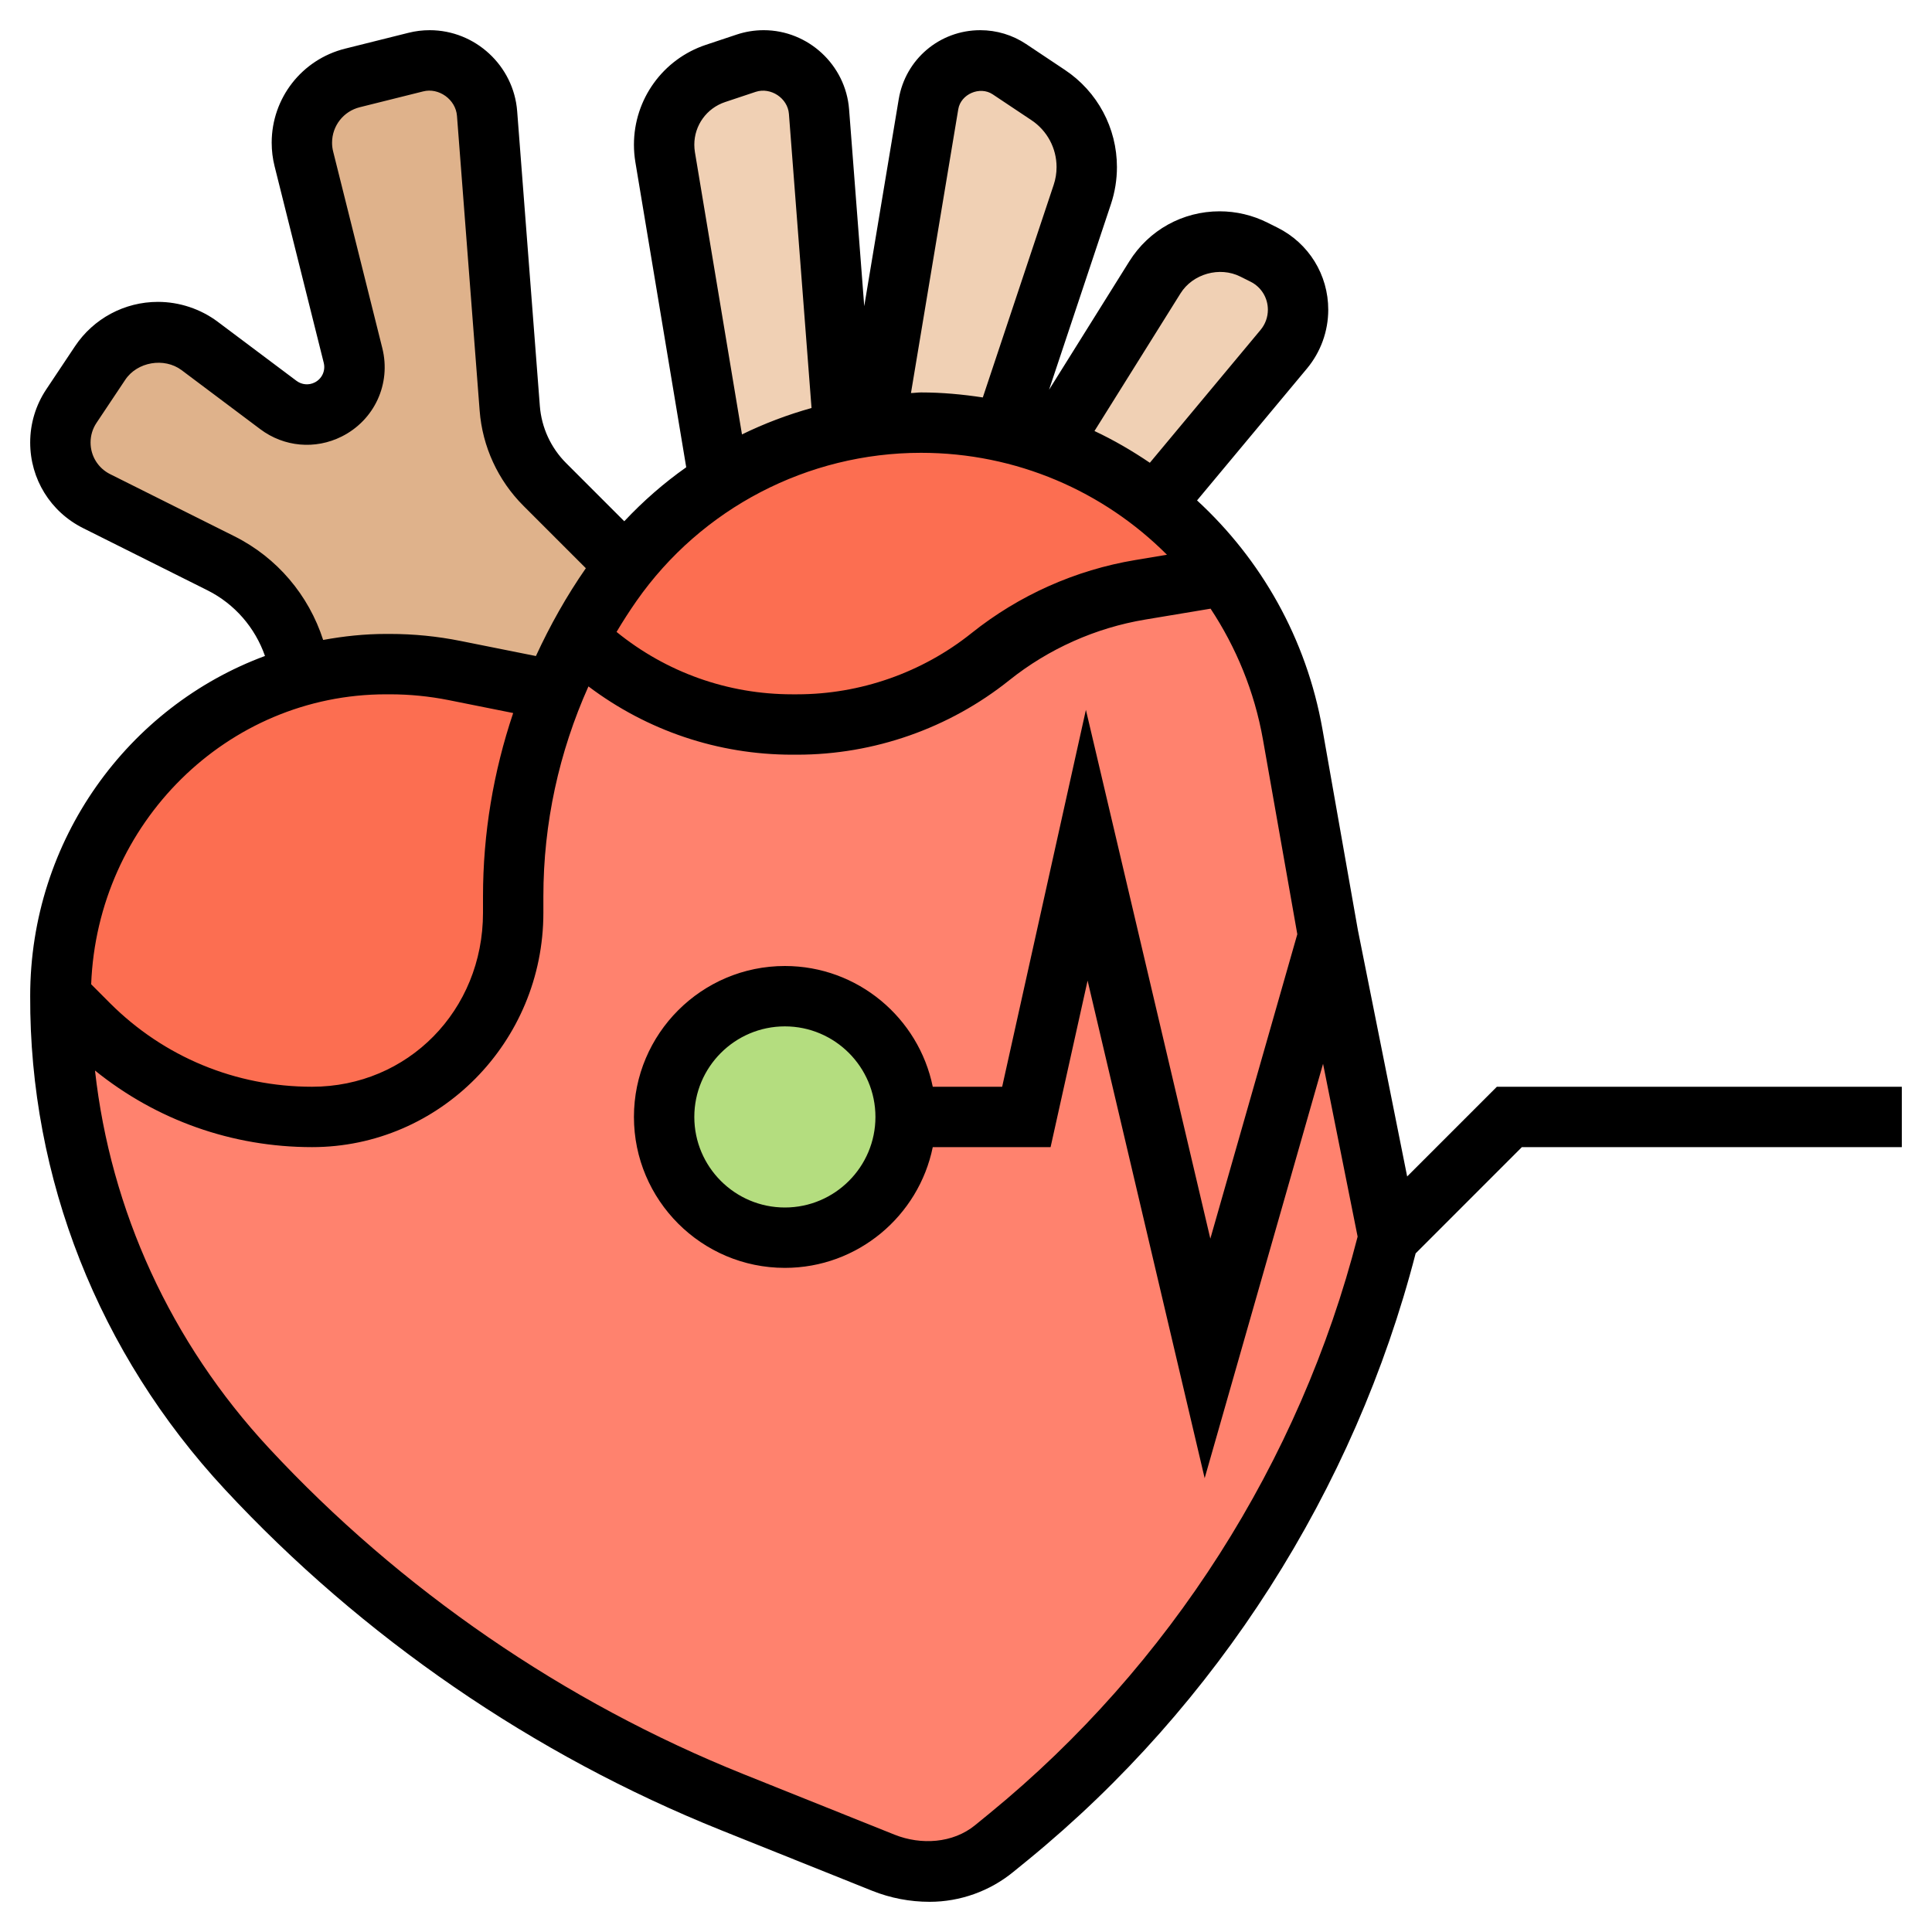
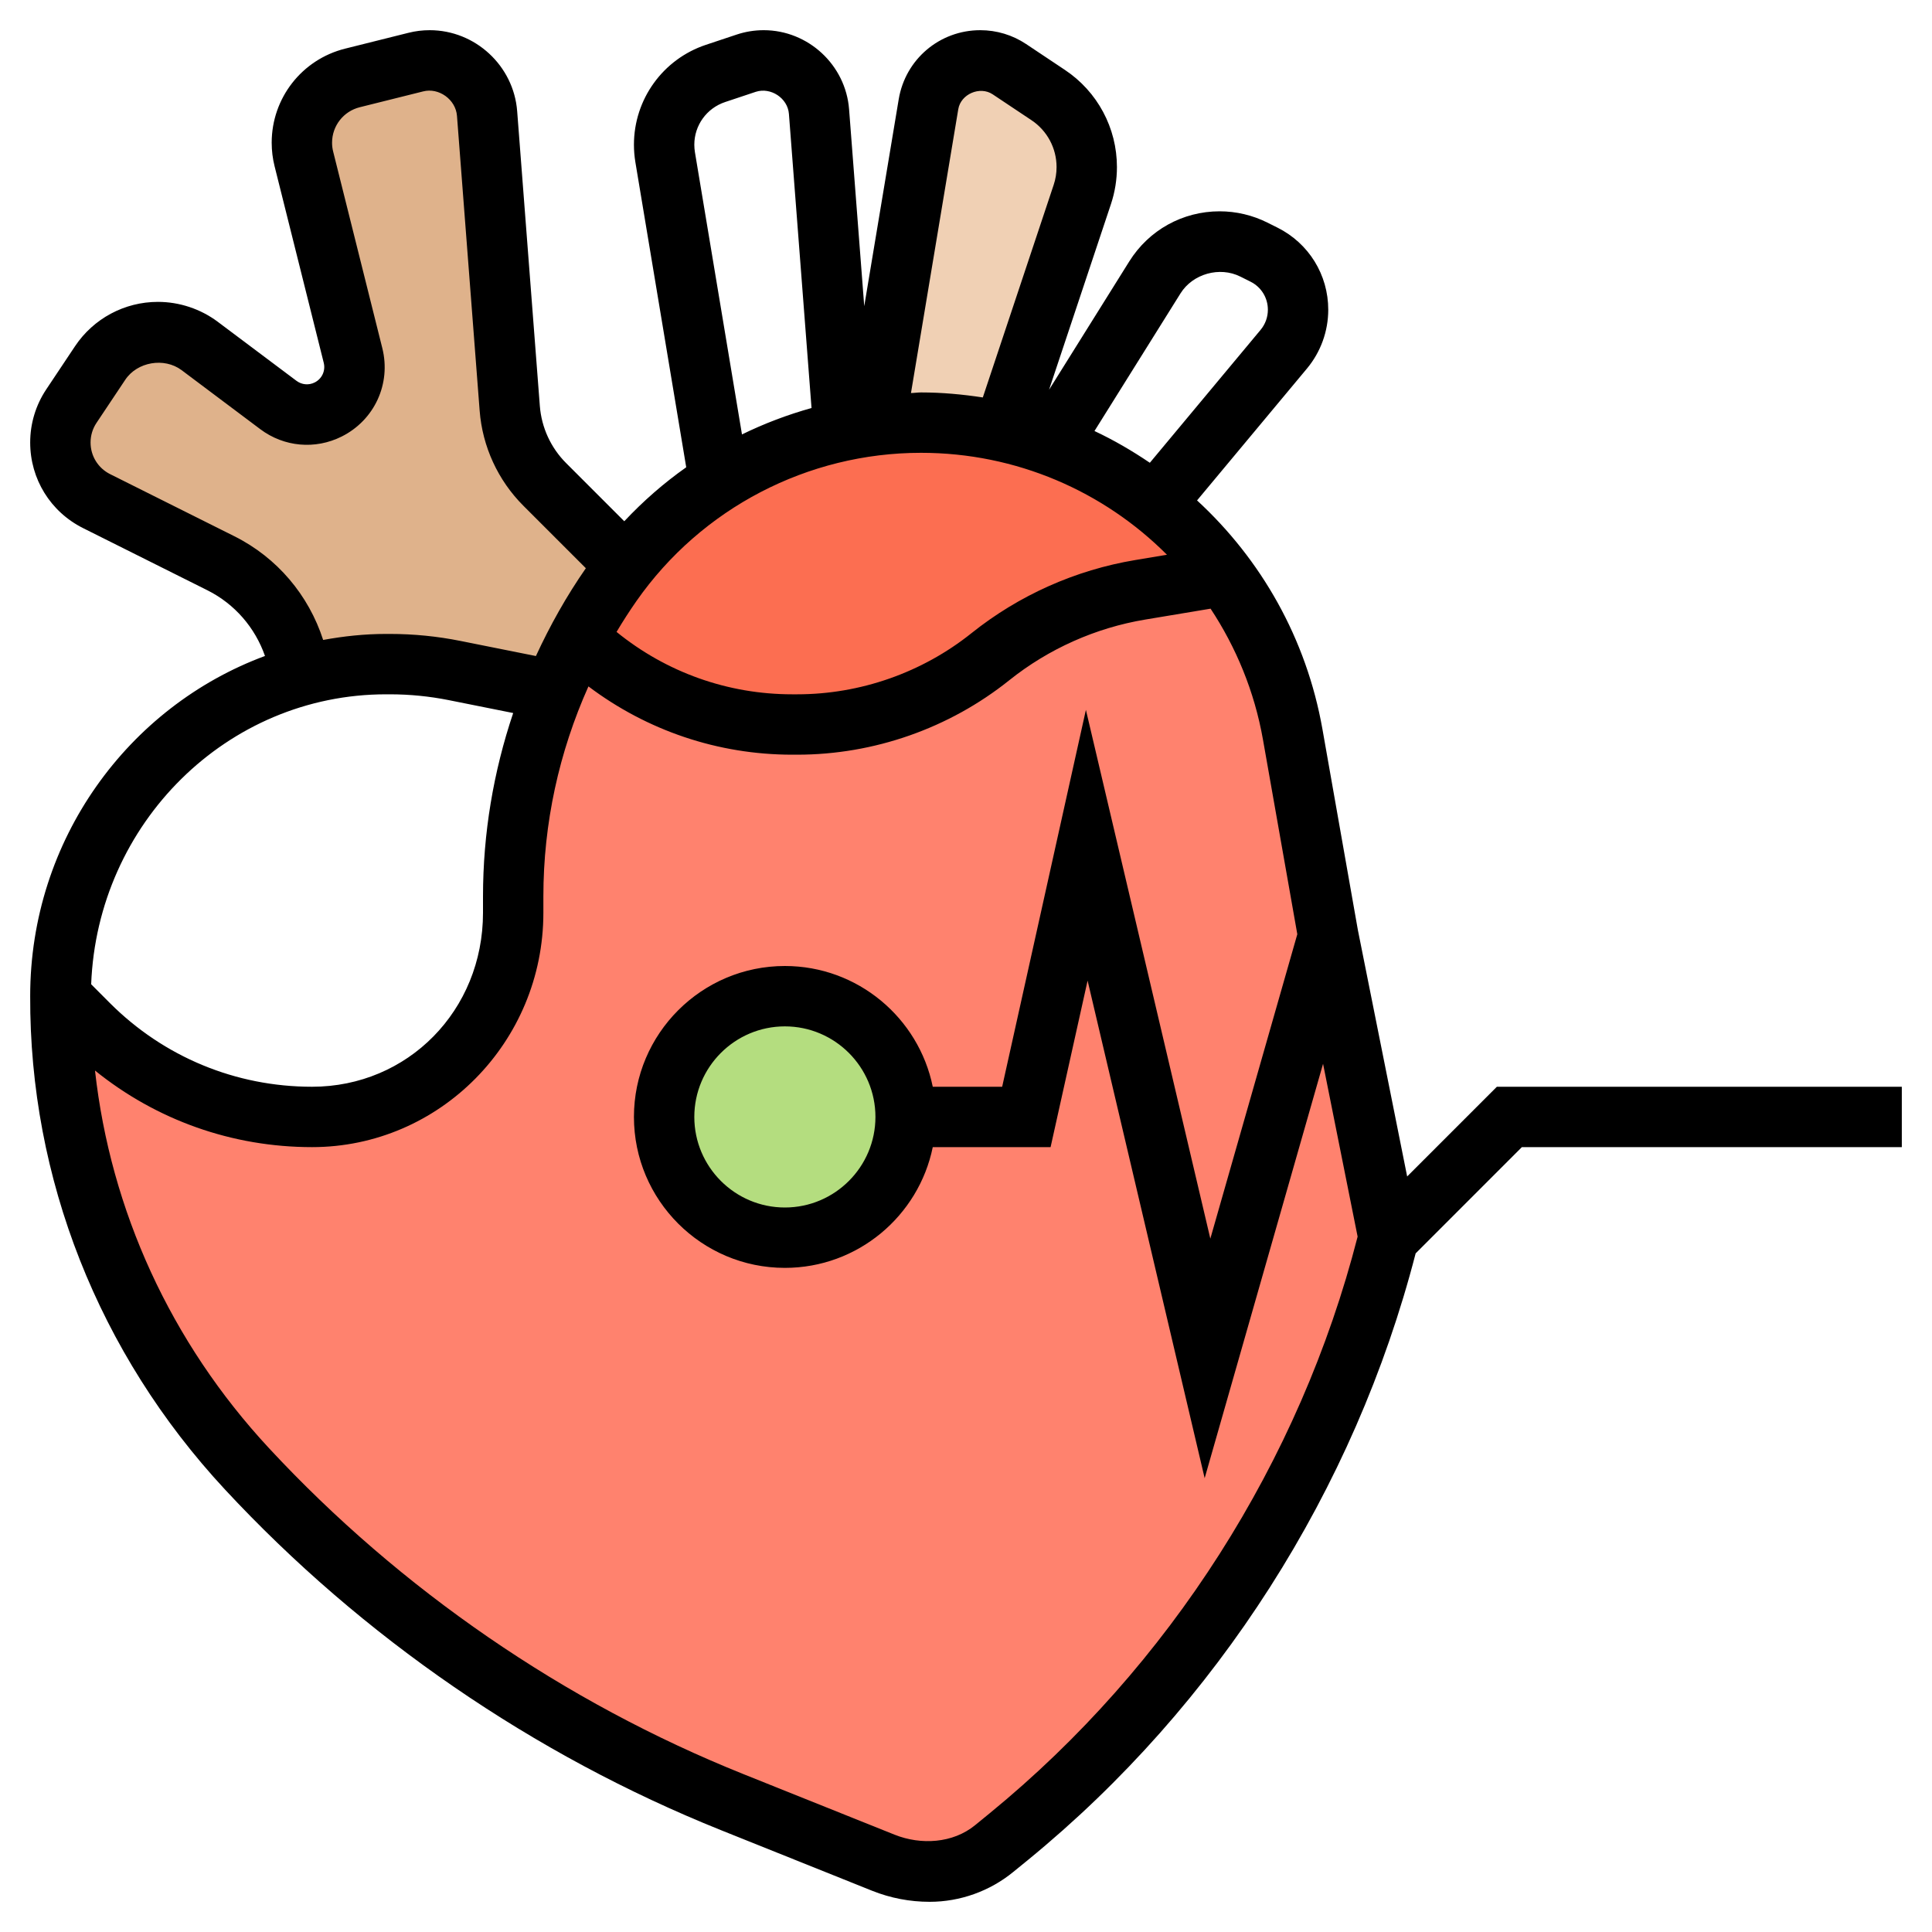
<svg xmlns="http://www.w3.org/2000/svg" id="_x33_0" height="512" viewBox="0 0 64 64" width="512">
  <g>
    <g>
      <g>
-         <path d="m27.13 3.7.81 10.57c-1.12.23-2.19.62-3.2 1.14-.31.16-.62.34-.92.53l-1.79-10.74c-.02-.13-.03-.27-.03-.41 0-1.07.69-2.02 1.7-2.36l1.02-.34c.18-.06.38-.09.58-.09.96 0 1.76.74 1.83 1.7z" fill="#f0d0b4" />
-       </g>
+         </g>
      <g>
        <path d="m36 5.53c0 .31-.05.62-.15.91l-2.62 7.86c-.88-.2-1.79-.3-2.72-.3-.52 0-1.03.03-1.53.09l1.78-10.64c.14-.84.86-1.45 1.71-1.45.35 0 .68.1.97.29l1.28.86c.8.53 1.28 1.43 1.28 2.38z" fill="#f0d0b4" />
      </g>
      <g>
-         <path d="m43 10.26c0 .48-.17.94-.47 1.31l-4.27 5.12c-1.04-.82-2.21-1.48-3.48-1.93v-.01l3.48-5.56c.46-.74 1.27-1.19 2.14-1.19.4 0 .78.09 1.13.27l.34.17c.69.34 1.13 1.05 1.13 1.82z" fill="#f0d0b4" />
-       </g>
+         </g>
      <g>
        <path d="m20.73 18.72c-.16.2-.31.4-.46.61-.41.59-.79 1.19-1.12 1.82-.3.56-.57 1.13-.81 1.72l-3.28-.66c-.71-.14-1.42-.21-2.14-.21h-.13c-.98 0-1.93.14-2.83.39-.2-1.6-1.18-3-2.64-3.73l-4.12-2.06c-.74-.37-1.2-1.12-1.2-1.94 0-.43.13-.85.36-1.21l.96-1.42c.42-.65 1.14-1.03 1.91-1.03.5 0 .99.16 1.38.46l2.61 1.96c.28.2.61.31.94.31.25 0 .49-.06.71-.17.66-.33 1-1.07.82-1.79l-1.62-6.51c-.05-.17-.07-.35-.07-.53 0-1.02.69-1.9 1.68-2.15l2.09-.52c.15-.04.31-.06.46-.06 1 0 1.83.77 1.91 1.76l.75 9.76c.07.96.48 1.85 1.16 2.53l2.67 2.67z" fill="#dfb28b" />
      </g>
      <g>
-         <path d="m15.06 22.21 3.28.66c-.18.46-.35.92-.5 1.39-.56 1.75-.84 3.58-.84 5.44v.54c0 3.78-2.98 6.76-6.66 6.76-1.39 0-2.75-.28-4.01-.8s-2.41-1.28-3.4-2.27l-.93-.93c0-5.01 3.38-9.32 7.96-10.61.9-.25 1.85-.39 2.83-.39h.13c.72 0 1.43.07 2.14.21z" fill="#fc6e51" />
-       </g>
+         </g>
      <g>
        <path d="m38.26 16.69c.87.69 1.64 1.49 2.31 2.38l-2.8.47c-1.82.3-3.53 1.06-4.96 2.22-1.82 1.45-4.08 2.24-6.4 2.24h-.17c-2.64 0-5.18-1.02-7.09-2.85.33-.63.71-1.23 1.12-1.82.15-.21.3-.41.46-.61.87-1.1 1.92-2.04 3.09-2.78.3-.19.61-.37.92-.53 1.01-.52 2.08-.91 3.2-1.14.34-.07.69-.13 1.04-.18.5-.06 1.01-.09 1.53-.09.93 0 1.84.1 2.72.3.53.12 1.05.27 1.55.46 1.27.45 2.44 1.11 3.48 1.93z" fill="#fc6e51" />
      </g>
      <g>
-         <path d="m18.34 22.87c.24-.59.51-1.16.81-1.72 1.91 1.83 4.45 2.85 7.09 2.85h.17c2.32 0 4.58-.79 6.4-2.24 1.43-1.16 3.14-1.92 4.96-2.22l2.8-.47c1.12 1.51 1.91 3.3 2.25 5.26l1.18 6.67 2 10c-1.95 7.79-6.36 14.75-12.57 19.83l-.5.41c-.6.49-1.36.76-2.13.76-.53 0-1.05-.1-1.54-.29-1-.4-2.9-1.17-5.01-2.01-3.05-1.22-5.95-2.78-8.64-4.63-2.7-1.85-5.19-4.01-7.43-6.42-3.95-4.25-6.18-9.77-6.18-15.57 0-.03 0-.05 0-.08l.93.93c.99.99 2.14 1.75 3.4 2.27s2.62.8 4.01.8c3.68 0 6.66-2.98 6.66-6.76v-.54c0-1.86.28-3.69.84-5.44.15-.47.32-.93.5-1.39z" fill="#ff826e" />
+         <path d="m18.34 22.87c.24-.59.51-1.16.81-1.72 1.91 1.83 4.45 2.85 7.09 2.85h.17c2.32 0 4.58-.79 6.4-2.24 1.43-1.16 3.14-1.92 4.96-2.22l2.8-.47c1.12 1.51 1.91 3.3 2.25 5.26l1.18 6.67 2 10c-1.95 7.79-6.36 14.75-12.57 19.83l-.5.41c-.6.49-1.36.76-2.13.76-.53 0-1.05-.1-1.54-.29-1-.4-2.9-1.17-5.01-2.01-3.05-1.22-5.95-2.78-8.64-4.63-2.7-1.85-5.19-4.01-7.43-6.42-3.95-4.25-6.18-9.77-6.18-15.57 0-.03 0-.05 0-.08l.93.93c.99.99 2.14 1.75 3.4 2.27s2.62.8 4.01.8c3.68 0 6.66-2.98 6.66-6.76v-.54z" fill="#ff826e" />
      </g>
      <g>
        <circle cx="26" cy="37" fill="#b4dd7f" r="4" />
      </g>
    </g>
    <path d="m49.586 36-2.972 2.972-1.632-8.161-1.174-6.654c-.532-3.014-2.039-5.633-4.154-7.58l3.641-4.369c.455-.546.705-1.237.705-1.947 0-1.159-.644-2.201-1.681-2.72l-.337-.168c-.487-.244-1.033-.373-1.579-.373-1.225 0-2.344.62-2.994 1.659l-2.658 4.253 2.052-6.155c.131-.396.197-.807.197-1.222 0-1.296-.644-2.499-1.722-3.218l-1.285-.857c-.451-.301-.977-.46-1.52-.46-1.345 0-2.481.962-2.702 2.289l-1.142 6.854-.502-6.523c-.113-1.469-1.356-2.62-2.829-2.62-.307 0-.608.049-.897.146l-1.015.338c-1.427.475-2.386 1.806-2.386 3.31 0 .192.016.384.047.574l1.685 10.111c-.74.521-1.426 1.121-2.052 1.788l-1.927-1.927c-.506-.506-.815-1.178-.87-1.891l-.751-9.765c-.115-1.505-1.388-2.684-2.897-2.684-.239 0-.477.029-.705.087l-2.096.524c-1.434.358-2.434 1.639-2.434 3.117 0 .264.032.526.096.779l1.628 6.51c.066.263-.058.532-.301.653-.195.098-.425.077-.601-.054l-2.608-1.956c-.568-.426-1.272-.66-1.982-.66-1.106 0-2.134.55-2.748 1.471l-.952 1.428c-.348.522-.532 1.131-.532 1.759 0 1.209.672 2.296 1.753 2.837l4.116 2.058c.908.454 1.582 1.24 1.909 2.177-4.528 1.675-7.778 6.087-7.778 11.266-.024 6.033 2.265 11.836 6.446 16.339 4.547 4.897 10.231 8.802 16.436 11.291l5.011 2.009c.607.242 1.247.365 1.903.365 1.006 0 1.99-.352 2.768-.988l.496-.404c6.265-5.127 10.812-12.252 12.835-20.088l3.519-3.52h12.586v-2zm-10.481-26.28c.406-.651 1.297-.901 1.982-.558l.338.169c.355.177.575.533.575.93 0 .243-.085.479-.241.666l-3.669 4.403c-.583-.395-1.193-.751-1.834-1.052zm-7.361-6.102c.083-.502.716-.775 1.139-.494l1.285.857c.521.347.832.928.832 1.554 0 .201-.032.4-.096.59l-2.347 7.041c-.67-.102-1.351-.166-2.047-.166-.112 0-.221.018-.333.02zm-8.724 1.422c-.013-.082-.02-.164-.02-.246 0-.642.409-1.209 1.019-1.413l1.016-.339c.495-.162 1.059.208 1.099.731l.749 9.743c-.795.222-1.566.514-2.304.875zm7.49 9.96c3.158 0 6.051 1.276 8.147 3.377l-1.049.175c-1.981.33-3.857 1.167-5.427 2.423-1.633 1.306-3.683 2.025-5.774 2.025h-.165c-2.139 0-4.175-.732-5.818-2.067.208-.348.427-.691.661-1.025 2.151-3.074 5.674-4.908 9.425-4.908zm-22.746 2.764-4.117-2.058c-.399-.2-.647-.602-.647-1.048 0-.232.068-.457.197-.65l.952-1.427c.397-.597 1.292-.748 1.866-.32l2.607 1.956c.786.59 1.818.683 2.696.244 1.087-.544 1.641-1.747 1.347-2.927l-1.628-6.511c-.025-.097-.037-.196-.037-.295 0-.558.377-1.041.918-1.176l2.099-.524c.517-.134 1.08.267 1.121.81l.751 9.765c.091 1.189.606 2.309 1.45 3.152l2.068 2.068c-.643.926-1.189 1.901-1.654 2.909l-2.499-.5c-.766-.154-1.552-.232-2.335-.232h-.131c-.712 0-1.405.075-2.083.199-.478-1.48-1.521-2.725-2.941-3.435zm5.024 5.236h.131c.651 0 1.305.065 1.943.192l2.138.428c-.654 1.943-1 3.987-1 6.077v.542c0 3.231-2.487 5.761-5.663 5.761-2.529 0-4.908-.985-6.697-2.773l-.62-.622c.205-5.33 4.502-9.605 9.768-9.605zm20.006 37.059-.496.405c-.734.599-1.791.661-2.662.313l-5.009-2.007c-5.933-2.38-11.367-6.114-15.715-10.796-3.261-3.511-5.251-7.883-5.765-12.511 2.032 1.641 4.542 2.537 7.19 2.537 4.226 0 7.663-3.481 7.663-7.761v-.542c0-2.425.518-4.782 1.493-6.959 1.939 1.461 4.288 2.262 6.75 2.262h.165c2.543 0 5.037-.875 7.023-2.464 1.303-1.042 2.861-1.738 4.506-2.012l2.165-.361c.846 1.282 1.455 2.745 1.736 4.341l1.137 6.443-2.881 10.085-4.122-17.517-2.774 12.485h-2.299c-.465-2.279-2.484-4-4.899-4-2.757 0-5 2.243-5 5s2.243 5 5 5c2.414 0 4.434-1.721 4.899-4h3.903l1.226-5.516 3.878 16.483 3.922-13.727 1.145 5.725c-1.91 7.449-6.227 14.223-12.179 19.094zm-3.794-23.059c0 1.654-1.346 3-3 3s-3-1.346-3-3 1.346-3 3-3 3 1.346 3 3z" />
  </g>
</svg>